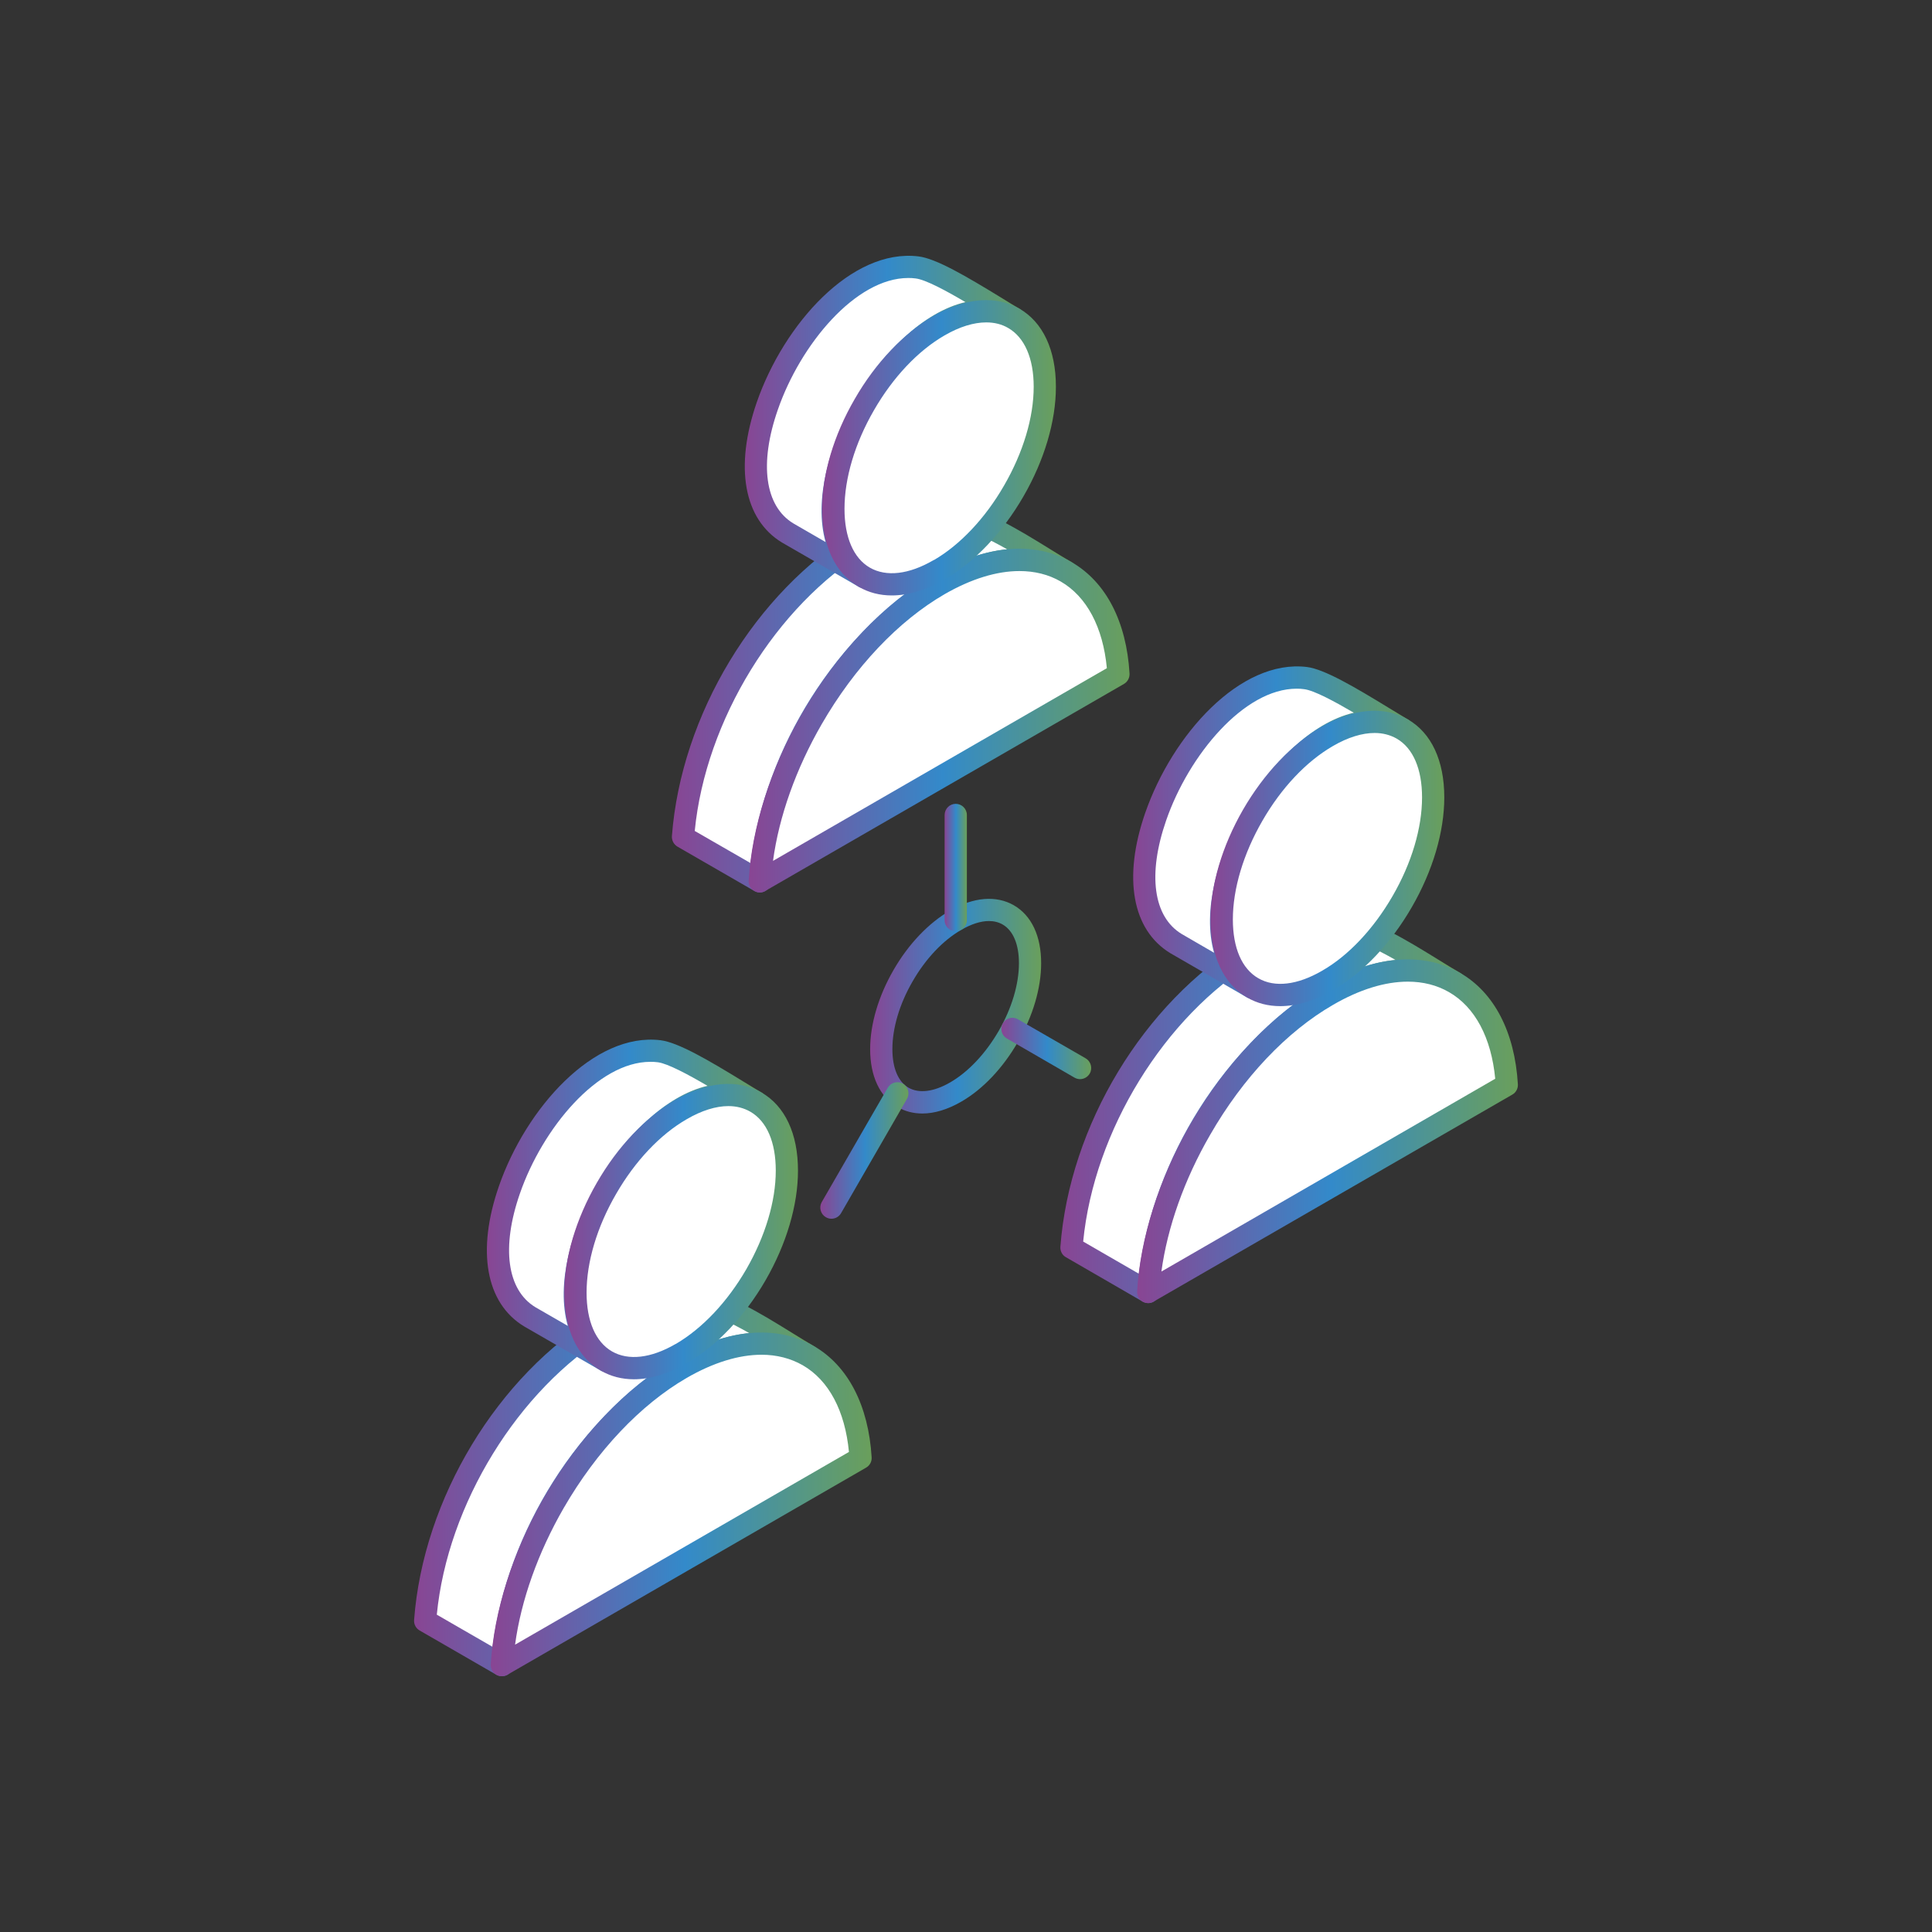
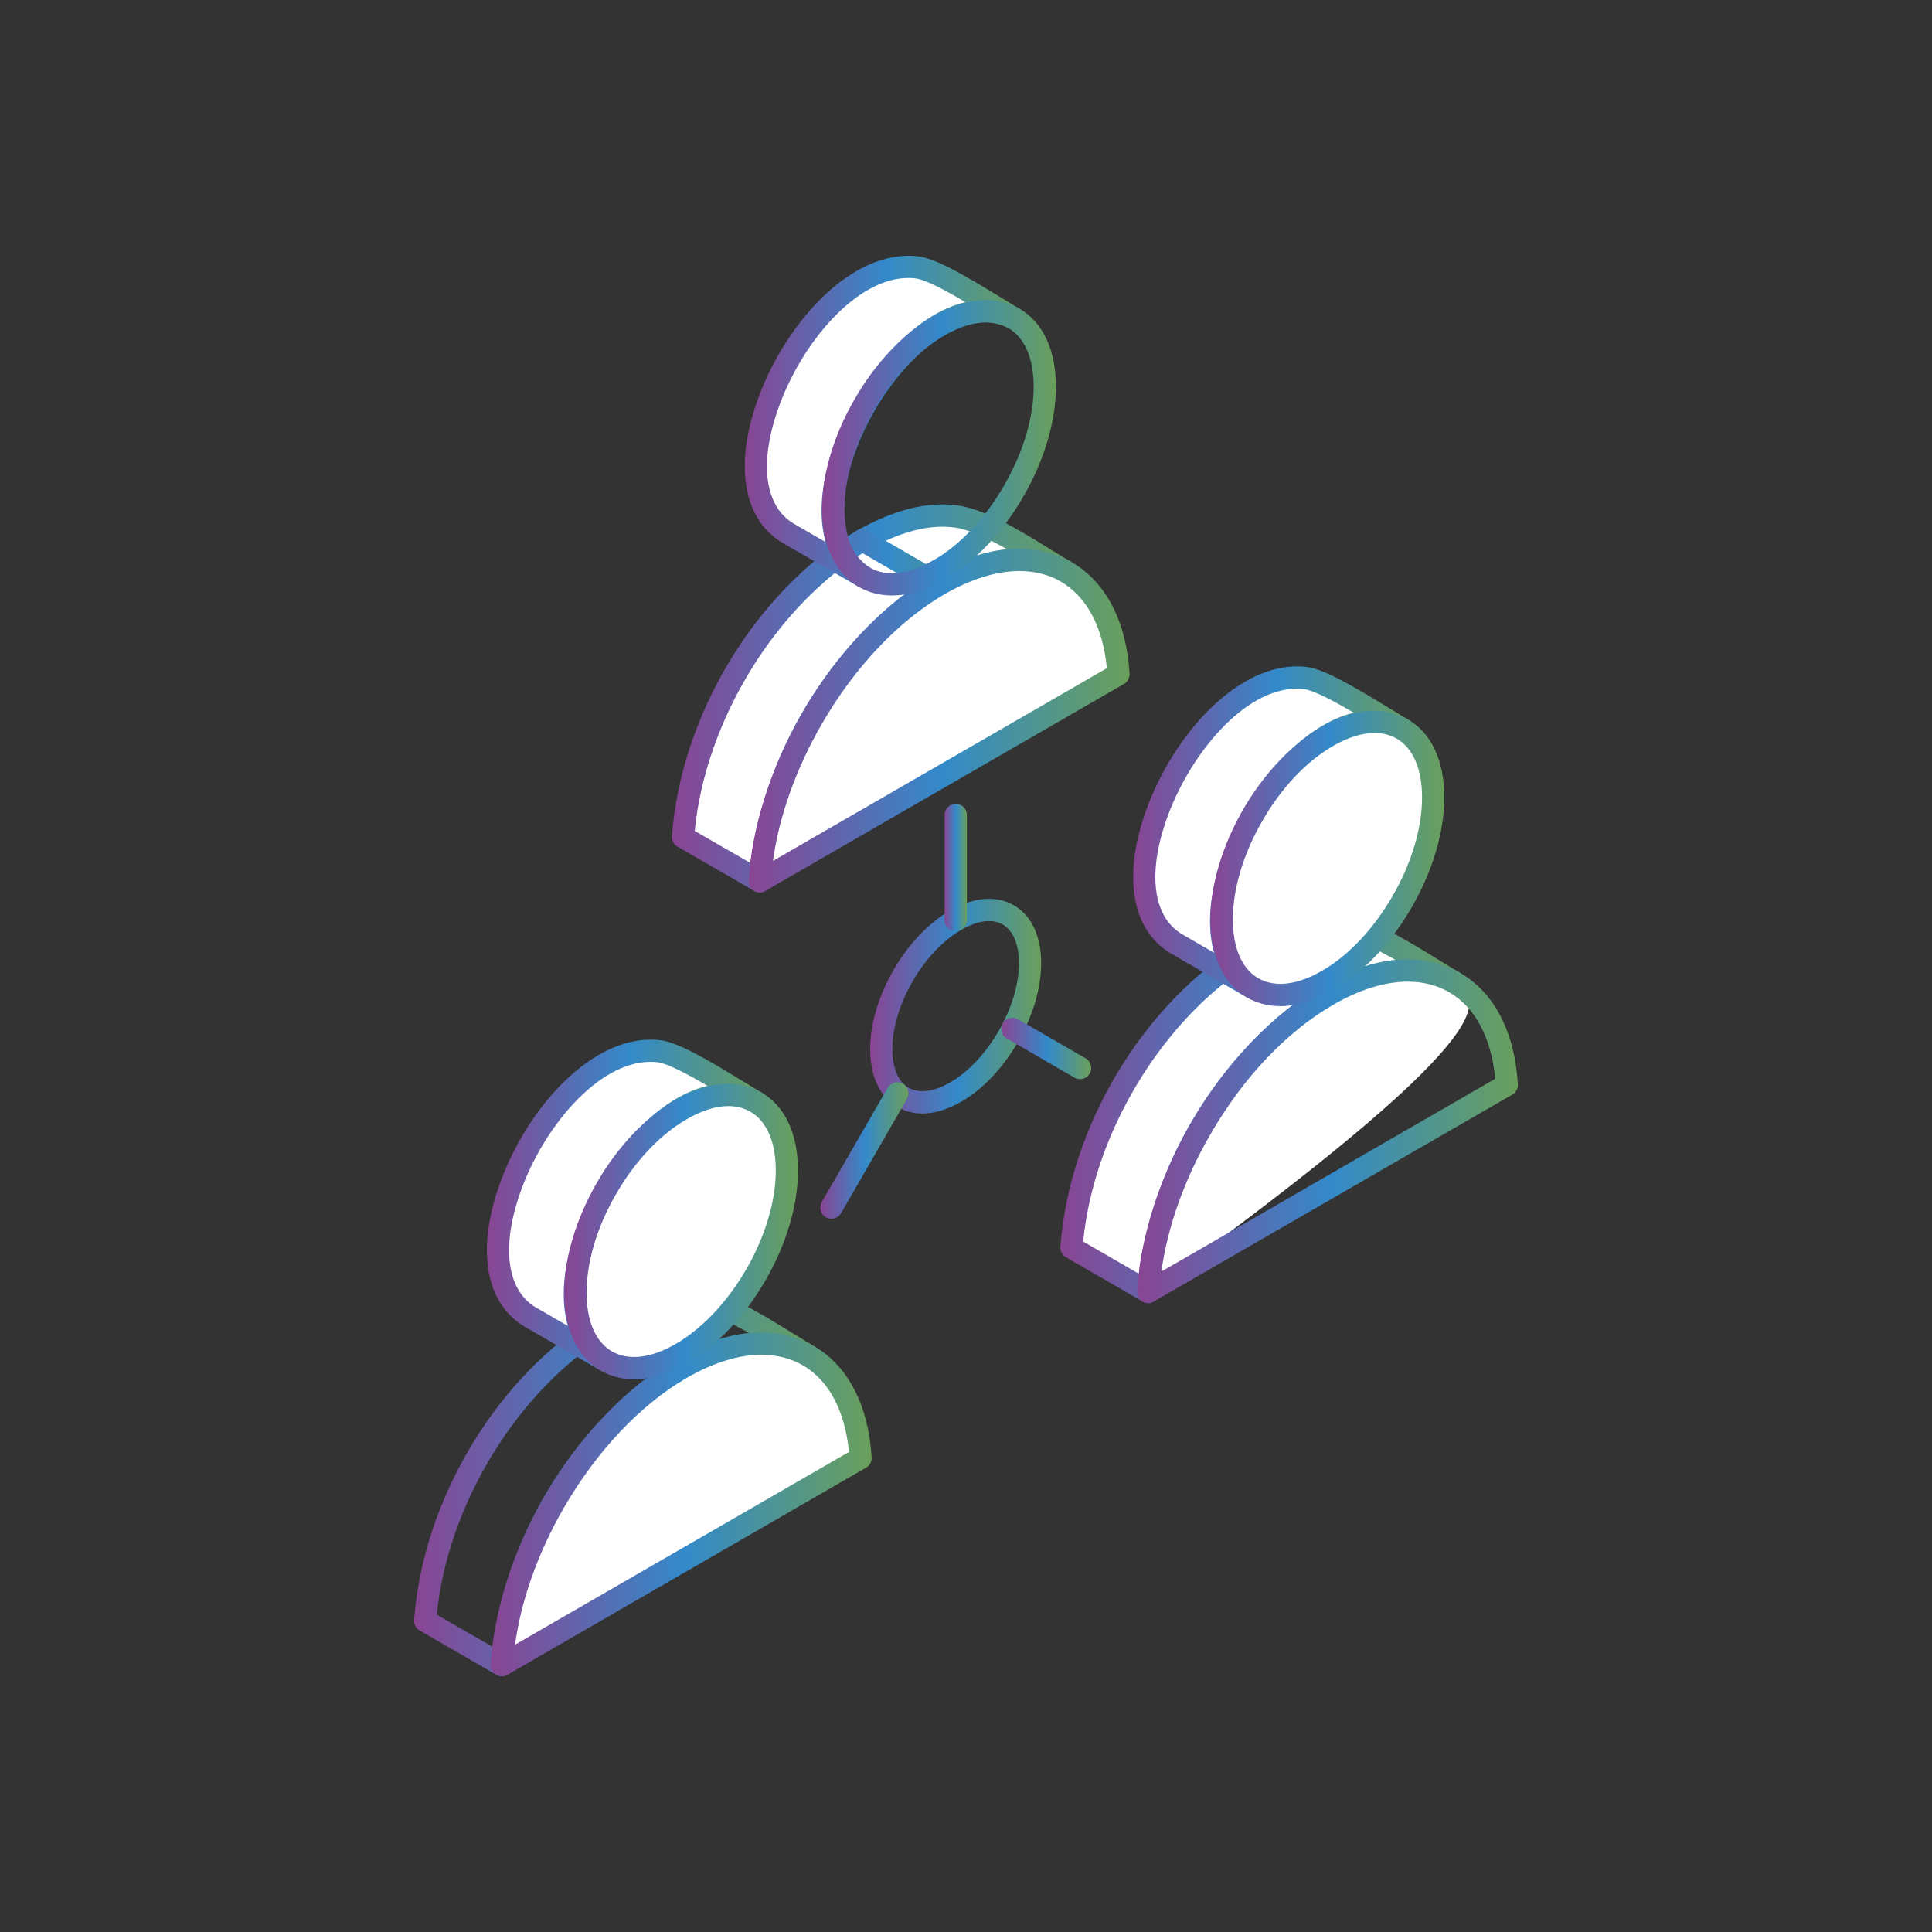
<svg xmlns="http://www.w3.org/2000/svg" version="1.1" x="0px" y="0px" viewBox="0 0 80 80" style="enable-background:new 0 0 80 80;" xml:space="preserve">
  <rect x="0" y="0" width="80" height="80" fill="#333333" stroke="none" />
  <g id="business_x5F_process_3">
    <g>
      <linearGradient id="SVGID_1_" gradientUnits="userSpaceOnUse" x1="36.03" y1="41.664" x2="43.112" y2="41.664">
        <stop offset="0" style="stop-color:#894593" />
        <stop offset="0.51" style="stop-color:#338ACA" />
        <stop offset="0.999" style="stop-color:#6A9F5B" />
        <stop offset="1" style="stop-color:#5F9F55" />
      </linearGradient>
      <path style="fill-rule:evenodd;clip-rule:evenodd;fill:url(#SVGID_1_);" d="M40.949,38.138c-0.341,0-0.73,0.126-1.144,0.365    c-0.756,0.435-1.474,1.191-2.015,2.132c-0.545,0.94-0.838,1.935-0.838,2.806c0,0.78,0.235,1.348,0.67,1.599    c0.435,0.247,1.042,0.172,1.721-0.219l0,0c0.752-0.435,1.465-1.191,2.011-2.132c0.54-0.937,0.838-1.932,0.838-2.806    c0-0.78-0.24-1.348-0.67-1.599C41.353,38.186,41.16,38.138,40.949,38.138L40.949,38.138z M39.569,45.221h0.015H39.569    L39.569,45.221z M38.19,46.108c-0.372,0-0.721-0.091-1.031-0.271c-0.729-0.42-1.128-1.273-1.128-2.395    c0-1.03,0.342-2.191,0.964-3.269c0.619-1.078,1.455-1.955,2.348-2.47c0.971-0.56,1.908-0.635,2.636-0.219    c0.734,0.424,1.133,1.273,1.133,2.399c0,1.03-0.341,2.194-0.964,3.264c-0.619,1.078-1.454,1.96-2.348,2.473l0,0    C39.24,45.942,38.695,46.108,38.19,46.108z" />
      <linearGradient id="SVGID_00000080927803968687000490000001514401618495372211_" gradientUnits="userSpaceOnUse" x1="41.462" y1="43.414" x2="45.184" y2="43.414">
        <stop offset="0" style="stop-color:#894593" />
        <stop offset="0.51" style="stop-color:#338ACA" />
        <stop offset="0.999" style="stop-color:#6A9F5B" />
        <stop offset="1" style="stop-color:#5F9F55" />
      </linearGradient>
      <path style="fill-rule:evenodd;clip-rule:evenodd;fill:url(#SVGID_00000080927803968687000490000001514401618495372211_);" d="    M44.723,44.685c-0.078,0-0.156-0.021-0.231-0.063l-2.798-1.619c-0.219-0.125-0.298-0.407-0.169-0.627    c0.126-0.223,0.408-0.298,0.628-0.168l2.802,1.615c0.219,0.128,0.294,0.411,0.168,0.631C45.036,44.601,44.88,44.685,44.723,44.685    z" />
      <linearGradient id="SVGID_00000047044196985326055340000006096069113913609879_" gradientUnits="userSpaceOnUse" x1="33.967" y1="47.639" x2="37.618" y2="47.639">
        <stop offset="0" style="stop-color:#894593" />
        <stop offset="0.51" style="stop-color:#338ACA" />
        <stop offset="0.999" style="stop-color:#6A9F5B" />
        <stop offset="1" style="stop-color:#5F9F55" />
      </linearGradient>
      <path style="fill-rule:evenodd;clip-rule:evenodd;fill:url(#SVGID_00000047044196985326055340000006096069113913609879_);" d="    M34.427,50.465c-0.078,0-0.156-0.021-0.231-0.063c-0.22-0.13-0.294-0.408-0.169-0.627l2.731-4.731    c0.13-0.223,0.409-0.298,0.628-0.172c0.224,0.129,0.297,0.411,0.169,0.631l-2.728,4.731    C34.741,50.383,34.588,50.465,34.427,50.465z" />
      <path style="fill-rule:evenodd;clip-rule:evenodd;fill:#FFFFFF;" d="M38.884,24.206c1.693-0.929,3.457-1.474,5.268-0.526    c-1.317-0.76-3.238-2.132-4.582-2.297c-1.384-0.171-2.677,0.334-3.864,0.985c-4.107,2.493-7.058,7.513-7.424,12.29l3.183,1.835    C31.821,31.719,34.775,26.694,38.884,24.206z" />
      <linearGradient id="SVGID_00000121984692938658344680000006847808284324545191_" gradientUnits="userSpaceOnUse" x1="27.822" y1="28.921" x2="44.609" y2="28.921">
        <stop offset="0" style="stop-color:#894593" />
        <stop offset="0.51" style="stop-color:#338ACA" />
        <stop offset="0.999" style="stop-color:#6A9F5B" />
        <stop offset="1" style="stop-color:#5F9F55" />
      </linearGradient>
      <path style="fill-rule:evenodd;clip-rule:evenodd;fill:url(#SVGID_00000121984692938658344680000006847808284324545191_);" d="    M28.768,34.408l2.308,1.329c0.6-4.777,3.578-9.504,7.568-11.926c0.009-0.004,0.016-0.008,0.019-0.012    c0.874-0.478,1.909-0.948,3.038-1.055c-0.788-0.446-1.579-0.827-2.192-0.905c-1.347-0.165-2.629,0.408-3.581,0.933    C32.135,25.072,29.214,29.831,28.768,34.408L28.768,34.408z M31.464,36.955c-0.082,0-0.161-0.02-0.231-0.063l-3.179-1.834    c-0.153-0.09-0.243-0.259-0.232-0.435c0.381-5.02,3.453-10.104,7.647-12.647c1.094-0.6,2.54-1.255,4.155-1.051    c1.147,0.145,2.574,1.019,3.829,1.795c0.329,0.204,0.642,0.397,0.925,0.561c0.214,0.126,0.293,0.399,0.176,0.624    c-0.126,0.216-0.4,0.301-0.619,0.184c-1.396-0.73-2.834-0.577-4.821,0.513c-3.884,2.363-6.843,7.267-7.192,11.926    c-0.012,0.157-0.106,0.298-0.243,0.372C31.61,36.936,31.535,36.955,31.464,36.955z" />
      <path style="fill-rule:evenodd;clip-rule:evenodd;fill:#FFFFFF;" d="M38.887,24.202l-0.003,0.004l-3.179-1.838h0.004    L38.887,24.202L38.887,24.202z M41.979,13.181c-0.963-0.56-3.124-1.999-4-2.109c-4.32-0.537-9.016,8.787-5.366,10.994l3.178,1.838    C31.793,21.369,37.798,10.985,41.979,13.181L41.979,13.181z" />
      <linearGradient id="SVGID_00000023251661839848324670000011987743687636548796_" gradientUnits="userSpaceOnUse" x1="30.84" y1="17.629" x2="42.44" y2="17.629">
        <stop offset="0" style="stop-color:#894593" />
        <stop offset="0.51" style="stop-color:#338ACA" />
        <stop offset="0.999" style="stop-color:#6A9F5B" />
        <stop offset="1" style="stop-color:#5F9F55" />
      </linearGradient>
      <path style="fill-rule:evenodd;clip-rule:evenodd;fill:url(#SVGID_00000023251661839848324670000011987743687636548796_);" d="    M37.61,11.511c-2.176,0-4.465,2.747-5.402,5.455c-0.779,2.234-0.536,3.993,0.643,4.707l1.336,0.772    c-0.49-1.724,0.141-4.028,1.231-5.91c1.098-1.901,2.799-3.614,4.558-4.025c-0.796-0.472-1.65-0.93-2.057-0.98    C37.818,11.515,37.711,11.511,37.61,11.511L37.61,11.511z M35.791,24.362c-0.081,0-0.159-0.019-0.231-0.063l-3.179-1.834    c-1.587-0.96-1.971-3.128-1.046-5.805c1.124-3.241,3.93-6.381,6.698-6.043c0.729,0.087,1.975,0.822,3.413,1.701    c0.294,0.181,0.556,0.345,0.76,0.462c0.219,0.126,0.297,0.4,0.176,0.624c-0.121,0.22-0.399,0.298-0.615,0.184    c-1.806-0.945-4.157,1-5.549,3.41c-1.396,2.411-1.906,5.421-0.184,6.514c0.21,0.137,0.278,0.416,0.149,0.627    C36.096,24.284,35.945,24.362,35.791,24.362L35.791,24.362z M38.884,24.665c-0.079,0-0.157-0.02-0.231-0.063l-3.175-1.835    c-0.15-0.081-0.24-0.243-0.232-0.411c0.004-0.169,0.102-0.325,0.255-0.399c0.138-0.072,0.306-0.067,0.439,0.011l3.175,1.835    c0.141,0.078,0.228,0.227,0.234,0.384c0.004,0.156-0.074,0.313-0.207,0.396l-0.004,0.004    C39.064,24.637,38.974,24.665,38.884,24.665z" />
      <path style="fill-rule:evenodd;clip-rule:evenodd;fill:#FFFFFF;" d="M44.151,23.68c-1.403-0.81-3.285-0.623-5.268,0.526    c-2.054,1.183-3.912,3.222-5.26,5.55c-1.234,2.139-2.038,4.527-2.159,6.737l14.845-8.571    C46.188,25.853,45.385,24.394,44.151,23.68z" />
      <linearGradient id="SVGID_00000094607078897878938220000007760580164421924508_" gradientUnits="userSpaceOnUse" x1="31" y1="29.838" x2="46.773" y2="29.838">
        <stop offset="0" style="stop-color:#894593" />
        <stop offset="0.51" style="stop-color:#338ACA" />
        <stop offset="0.999" style="stop-color:#6A9F5B" />
        <stop offset="1" style="stop-color:#5F9F55" />
      </linearGradient>
      <path style="fill-rule:evenodd;clip-rule:evenodd;fill:url(#SVGID_00000094607078897878938220000007760580164421924508_);" d="    M42.211,23.646c-0.937,0-1.992,0.322-3.096,0.957c-1.916,1.108-3.728,3.022-5.091,5.385c-1.066,1.846-1.768,3.824-2.015,5.659    l13.824-7.979c-0.161-1.697-0.834-2.967-1.913-3.59l0,0C43.414,23.786,42.838,23.646,42.211,23.646L42.211,23.646z M31.464,36.955    c-0.087,0-0.169-0.024-0.244-0.071c-0.144-0.086-0.231-0.25-0.219-0.42c0.129-2.21,0.919-4.675,2.223-6.936    c1.446-2.505,3.374-4.536,5.428-5.723c2.14-1.234,4.173-1.423,5.726-0.525l0,0c1.414,0.816,2.265,2.453,2.394,4.609    c0.009,0.176-0.079,0.342-0.231,0.431l-14.85,8.571C31.621,36.936,31.542,36.955,31.464,36.955z" />
-       <path style="fill-rule:evenodd;clip-rule:evenodd;fill:#FFFFFF;" d="M38.884,23.594h0.003c1.207-0.698,2.301-1.897,3.092-3.266    l0,0c0.793-1.371,1.282-2.918,1.282-4.314c0-1.395-0.489-2.38-1.282-2.834c-0.791-0.459-1.888-0.392-3.095,0.306    c-1.207,0.698-2.302,1.897-3.093,3.269c-0.791,1.372-1.285,2.92-1.285,4.315c0,1.39,0.495,2.375,1.285,2.834    C36.582,24.359,37.677,24.296,38.884,23.594z" />
      <linearGradient id="SVGID_00000002357113142511356310000000953497508778039739_" gradientUnits="userSpaceOnUse" x1="34.043" y1="18.541" x2="43.724" y2="18.541">
        <stop offset="0" style="stop-color:#894593" />
        <stop offset="0.51" style="stop-color:#338ACA" />
        <stop offset="0.999" style="stop-color:#6A9F5B" />
        <stop offset="1" style="stop-color:#5F9F55" />
      </linearGradient>
      <path style="fill-rule:evenodd;clip-rule:evenodd;fill:url(#SVGID_00000002357113142511356310000000953497508778039739_);" d="    M40.838,13.35c-0.519,0-1.104,0.179-1.723,0.537c-1.101,0.634-2.141,1.736-2.924,3.096c-0.792,1.367-1.222,2.818-1.222,4.088    c0,1.176,0.372,2.041,1.05,2.434c0.682,0.392,1.618,0.282,2.634-0.309c0.007-0.004,0.015-0.009,0.027-0.012h0.003    c1.07-0.624,2.113-1.721,2.896-3.084c0.789-1.364,1.224-2.815,1.224-4.084c0-1.18-0.377-2.042-1.055-2.434    C41.482,13.425,41.176,13.35,40.838,13.35L40.838,13.35z M36.928,24.656c-0.494,0-0.957-0.117-1.369-0.357    c-0.975-0.56-1.516-1.708-1.516-3.229c0-1.431,0.478-3.047,1.348-4.546c0.862-1.501,2.023-2.72,3.261-3.438    c1.32-0.759,2.582-0.866,3.558-0.306c0.975,0.561,1.513,1.714,1.513,3.234c0,1.431-0.478,3.041-1.345,4.542    c-0.87,1.505-2.026,2.724-3.261,3.438h-0.003C38.351,24.433,37.61,24.656,36.928,24.656z" />
      <linearGradient id="SVGID_00000112609876289257614140000015234365157482084278_" gradientUnits="userSpaceOnUse" x1="39.115" y1="35.924" x2="40.035" y2="35.924">
        <stop offset="0" style="stop-color:#894593" />
        <stop offset="0.51" style="stop-color:#338ACA" />
        <stop offset="0.999" style="stop-color:#6A9F5B" />
        <stop offset="1" style="stop-color:#5F9F55" />
      </linearGradient>
      <path style="fill-rule:evenodd;clip-rule:evenodd;fill:url(#SVGID_00000112609876289257614140000015234365157482084278_);" d="    M39.574,38.562c-0.255,0-0.459-0.204-0.459-0.459v-4.355c0-0.255,0.204-0.463,0.459-0.463c0.255,0,0.462,0.208,0.462,0.463v4.355    C40.036,38.358,39.828,38.562,39.574,38.562z" />
-       <path style="fill-rule:evenodd;clip-rule:evenodd;fill:#FFFFFF;" d="M28.206,56.657c1.691-0.925,3.454-1.469,5.264-0.525    c-1.317-0.756-3.237-2.128-4.581-2.296c-1.384-0.172-2.674,0.337-3.861,0.988c-4.107,2.492-7.063,7.513-7.423,12.29l3.178,1.834    C21.14,64.174,24.1,59.15,28.206,56.657z" />
      <linearGradient id="SVGID_00000049922913806588946510000006181626281054204822_" gradientUnits="userSpaceOnUse" x1="17.145" y1="61.375" x2="33.931" y2="61.375">
        <stop offset="0" style="stop-color:#894593" />
        <stop offset="0.51" style="stop-color:#338ACA" />
        <stop offset="0.999" style="stop-color:#6A9F5B" />
        <stop offset="1" style="stop-color:#5F9F55" />
      </linearGradient>
      <path style="fill-rule:evenodd;clip-rule:evenodd;fill:url(#SVGID_00000049922913806588946510000006181626281054204822_);" d="    M18.087,66.86l2.309,1.332c0.6-4.781,3.578-9.503,7.571-11.926l0.019-0.012c0.871-0.478,1.904-0.948,3.038-1.054    c-0.787-0.447-1.579-0.827-2.191-0.904c-1.36-0.174-2.63,0.411-3.587,0.933C21.458,57.532,18.534,62.286,18.087,66.86    L18.087,66.86z M20.784,69.407c-0.081,0-0.161-0.019-0.231-0.058l-3.178-1.835c-0.153-0.089-0.243-0.258-0.228-0.435    c0.375-5.02,3.449-10.104,7.642-12.647c1.094-0.604,2.529-1.255,4.155-1.051c1.148,0.142,2.57,1.015,3.825,1.792    c0.333,0.204,0.646,0.399,0.928,0.565c0.22,0.125,0.298,0.399,0.177,0.619c-0.121,0.219-0.399,0.3-0.615,0.188    c-1.391-0.729-2.834-0.576-4.821,0.513c-3.888,2.363-6.847,7.262-7.196,11.927c-0.012,0.156-0.105,0.297-0.243,0.372    C20.929,69.391,20.854,69.407,20.784,69.407z" />
      <path style="fill-rule:evenodd;clip-rule:evenodd;fill:#FFFFFF;" d="M28.206,56.657h-0.003l-3.175-1.833V54.82L28.206,56.657    L28.206,56.657z M31.301,45.633c-0.965-0.556-3.125-1.995-4.003-2.104c-4.314-0.538-9.014,8.787-5.364,10.993l3.178,1.835    C21.112,53.824,27.117,43.442,31.301,45.633L31.301,45.633z" />
      <linearGradient id="SVGID_00000088846462341901197260000004751069480168545459_" gradientUnits="userSpaceOnUse" x1="20.161" y1="50.085" x2="31.761" y2="50.085">
        <stop offset="0" style="stop-color:#894593" />
        <stop offset="0.51" style="stop-color:#338ACA" />
        <stop offset="0.999" style="stop-color:#6A9F5B" />
        <stop offset="1" style="stop-color:#5F9F55" />
      </linearGradient>
      <path style="fill-rule:evenodd;clip-rule:evenodd;fill:url(#SVGID_00000088846462341901197260000004751069480168545459_);" d="    M26.93,43.968c-2.176,0-4.464,2.746-5.401,5.451c-0.777,2.233-0.537,3.998,0.643,4.711l1.341,0.772    c-0.495-1.726,0.137-4.029,1.225-5.911c1.099-1.9,2.799-3.618,4.558-4.029c-0.796-0.466-1.65-0.925-2.056-0.976    C27.137,43.971,27.031,43.968,26.93,43.968L26.93,43.968z M25.111,56.819c-0.078,0-0.161-0.019-0.231-0.063l-3.179-1.834    c-1.588-0.961-1.972-3.128-1.042-5.806c1.125-3.241,3.939-6.379,6.694-6.042c0.729,0.09,1.979,0.822,3.414,1.701    c0.294,0.18,0.556,0.341,0.764,0.462c0.219,0.126,0.294,0.4,0.174,0.624c-0.118,0.215-0.4,0.297-0.616,0.184    c-1.807-0.95-4.163,0.999-5.55,3.409c-1.396,2.411-1.904,5.421-0.181,6.515c0.213,0.137,0.275,0.414,0.145,0.63    C25.417,56.741,25.264,56.819,25.111,56.819L25.111,56.819z M28.203,57.12c-0.078,0-0.156-0.023-0.231-0.063l-3.175-1.834    c-0.133-0.079-0.219-0.22-0.231-0.372c-0.009-0.153,0.062-0.303,0.184-0.396c0.149-0.11,0.351-0.126,0.51-0.031l3.178,1.833    c0.137,0.08,0.223,0.225,0.231,0.385c0.004,0.157-0.075,0.309-0.207,0.396l-0.004,0.004C28.384,57.092,28.293,57.12,28.203,57.12z    " />
      <path style="fill-rule:evenodd;clip-rule:evenodd;fill:#FFFFFF;" d="M33.471,56.132c-1.403-0.807-3.284-0.619-5.268,0.525    c-2.054,1.188-3.911,3.227-5.259,5.555c-1.235,2.139-2.035,4.526-2.16,6.736l14.851-8.575    C35.51,58.308,34.706,56.846,33.471,56.132z" />
      <linearGradient id="SVGID_00000052808502630006374980000000417951297150778760_" gradientUnits="userSpaceOnUse" x1="20.321" y1="62.292" x2="36.094" y2="62.292">
        <stop offset="0" style="stop-color:#894593" />
        <stop offset="0.51" style="stop-color:#338ACA" />
        <stop offset="0.999" style="stop-color:#6A9F5B" />
        <stop offset="1" style="stop-color:#5F9F55" />
      </linearGradient>
      <path style="fill-rule:evenodd;clip-rule:evenodd;fill:url(#SVGID_00000052808502630006374980000000417951297150778760_);" d="    M31.535,56.097c-0.94,0-1.995,0.321-3.101,0.96c-1.916,1.11-3.723,3.022-5.091,5.385c-1.066,1.847-1.768,3.825-2.015,5.66    l13.825-7.98c-0.162-1.702-0.835-2.968-1.913-3.59C32.738,56.246,32.162,56.097,31.535,56.097L31.535,56.097z M20.784,69.407    c-0.086,0-0.168-0.019-0.242-0.066c-0.145-0.09-0.228-0.252-0.22-0.42c0.126-2.206,0.918-4.671,2.222-6.941    c1.446-2.5,3.374-4.53,5.428-5.718c2.14-1.235,4.173-1.423,5.725-0.525h0.004c1.411,0.815,2.261,2.453,2.392,4.608    c0.011,0.176-0.079,0.34-0.228,0.426l-14.854,8.577C20.941,69.388,20.862,69.407,20.784,69.407z" />
      <path style="fill-rule:evenodd;clip-rule:evenodd;fill:#FFFFFF;" d="M28.203,56.051h0.009c1.203-0.698,2.296-1.898,3.089-3.266    l0,0c0.795-1.372,1.28-2.92,1.28-4.314c0-1.397-0.489-2.379-1.28-2.838c-0.793-0.454-1.886-0.388-3.097,0.309    c-1.207,0.697-2.3,1.898-3.092,3.27c-0.792,1.371-1.282,2.92-1.282,4.314c0,1.396,0.49,2.375,1.282,2.831    C25.903,56.814,26.996,56.747,28.203,56.051z" />
      <linearGradient id="SVGID_00000093152768383149170920000009548410685856290723_" gradientUnits="userSpaceOnUse" x1="23.367" y1="50.997" x2="33.044" y2="50.997">
        <stop offset="0" style="stop-color:#894593" />
        <stop offset="0.51" style="stop-color:#338ACA" />
        <stop offset="0.999" style="stop-color:#6A9F5B" />
        <stop offset="1" style="stop-color:#5F9F55" />
      </linearGradient>
      <path style="fill-rule:evenodd;clip-rule:evenodd;fill:url(#SVGID_00000093152768383149170920000009548410685856290723_);" d="    M28.203,56.051h0.016H28.203L28.203,56.051z M30.16,45.801c-0.518,0-1.106,0.184-1.721,0.541    c-1.105,0.636-2.143,1.736-2.927,3.096c-0.792,1.364-1.223,2.813-1.223,4.088c0,1.176,0.373,2.042,1.054,2.434    c0.675,0.388,1.611,0.286,2.633-0.309v0.004c1.118-0.655,2.144-1.749,2.928-3.101c0.784-1.363,1.219-2.81,1.219-4.083    c0-1.181-0.373-2.046-1.054-2.438C30.802,45.88,30.497,45.801,30.16,45.801L30.16,45.801z M26.248,57.113    c-0.494,0-0.957-0.118-1.368-0.357c-0.976-0.561-1.513-1.709-1.513-3.23c0-1.431,0.478-3.045,1.344-4.546    c0.862-1.501,2.023-2.72,3.264-3.437c1.318-0.76,2.579-0.87,3.555-0.306c0.976,0.561,1.513,1.708,1.513,3.234    c0,1.43-0.478,3.044-1.345,4.546c-0.866,1.497-2.023,2.715-3.256,3.429l-0.009,0.003C27.675,56.888,26.93,57.113,26.248,57.113z" />
      <path style="fill-rule:evenodd;clip-rule:evenodd;fill:#FFFFFF;" d="M54.968,41.208c1.69-0.929,3.458-1.473,5.265-0.525    c-1.317-0.76-3.234-2.129-4.582-2.297c-1.383-0.172-2.672,0.337-3.86,0.984c-4.108,2.493-7.063,7.517-7.423,12.295l3.178,1.835    C47.906,48.721,50.862,43.7,54.968,41.208z" />
      <linearGradient id="SVGID_00000172424794383645205530000009964144844087030670_" gradientUnits="userSpaceOnUse" x1="43.907" y1="45.924" x2="60.693" y2="45.924">
        <stop offset="0" style="stop-color:#894593" />
        <stop offset="0.51" style="stop-color:#338ACA" />
        <stop offset="0.999" style="stop-color:#6A9F5B" />
        <stop offset="1" style="stop-color:#5F9F55" />
      </linearGradient>
      <path style="fill-rule:evenodd;clip-rule:evenodd;fill:url(#SVGID_00000172424794383645205530000009964144844087030670_);" d="    M44.852,51.41l2.305,1.332c0.604-4.781,3.579-9.508,7.572-11.93c0.009-0.003,0.012-0.008,0.02-0.008    c0.87-0.478,1.906-0.953,3.038-1.054c-0.789-0.45-1.58-0.831-2.191-0.906c-1.364-0.169-2.63,0.408-3.583,0.933    C48.22,42.078,45.299,46.832,44.852,51.41L44.852,51.41z M47.545,53.958c-0.082,0-0.157-0.021-0.232-0.063l-3.173-1.835    c-0.157-0.086-0.243-0.255-0.232-0.431c0.376-5.02,3.45-10.104,7.643-12.651c1.093-0.6,2.525-1.25,4.158-1.05    c1.15,0.144,2.572,1.023,3.826,1.795c0.329,0.203,0.643,0.399,0.928,0.563c0.216,0.123,0.294,0.4,0.172,0.619    c-0.117,0.221-0.4,0.303-0.616,0.184c-1.39-0.724-2.83-0.572-4.82,0.514c-3.885,2.364-6.844,7.265-7.196,11.927    c-0.012,0.161-0.106,0.297-0.243,0.375C47.69,53.943,47.619,53.958,47.545,53.958z" />
      <path style="fill-rule:evenodd;clip-rule:evenodd;fill:#FFFFFF;" d="M54.972,41.204l-0.004,0.003l-3.178-1.834l0.003-0.004    L54.972,41.204L54.972,41.204z M58.06,30.183c-0.963-0.556-3.118-1.996-4.001-2.105c-4.315-0.537-9.01,8.787-5.366,10.994    l3.179,1.833C47.875,38.369,53.879,27.992,58.06,30.183L58.06,30.183z" />
      <linearGradient id="SVGID_00000065770200384835211650000015657698797900466049_" gradientUnits="userSpaceOnUse" x1="46.923" y1="34.633" x2="58.524" y2="34.633">
        <stop offset="0" style="stop-color:#894593" />
        <stop offset="0.51" style="stop-color:#338ACA" />
        <stop offset="0.999" style="stop-color:#6A9F5B" />
        <stop offset="1" style="stop-color:#5F9F55" />
      </linearGradient>
      <path style="fill-rule:evenodd;clip-rule:evenodd;fill:url(#SVGID_00000065770200384835211650000015657698797900466049_);" d="    M53.691,28.517c-2.176,0-4.465,2.747-5.402,5.452c-0.775,2.233-0.536,3.993,0.643,4.706l1.341,0.777    c-0.494-1.724,0.141-4.029,1.23-5.91c1.099-1.901,2.799-3.618,4.555-4.03c-0.795-0.465-1.651-0.928-2.058-0.975    C53.898,28.521,53.796,28.517,53.691,28.517L53.691,28.517z M51.871,41.368c-0.078,0-0.156-0.023-0.231-0.063l-3.174-1.833    c-1.588-0.962-1.975-3.129-1.047-5.806c1.125-3.245,3.943-6.385,6.699-6.047c0.723,0.09,1.974,0.827,3.409,1.705    c0.294,0.177,0.556,0.34,0.765,0.463c0.22,0.121,0.294,0.399,0.177,0.618c-0.123,0.22-0.4,0.299-0.619,0.189    c-1.799-0.945-4.158,0.999-5.55,3.407c-1.391,2.41-1.901,5.424-0.181,6.517c0.213,0.134,0.279,0.412,0.145,0.627    C52.177,41.286,52.029,41.368,51.871,41.368L51.871,41.368z M54.968,41.671c-0.082,0-0.161-0.024-0.23-0.063l-3.179-1.838    c-0.146-0.082-0.235-0.243-0.232-0.412c0.004-0.168,0.103-0.321,0.256-0.395c0.14-0.072,0.305-0.067,0.438,0.007l3.179,1.834    c0.137,0.082,0.227,0.228,0.231,0.385c0.004,0.159-0.07,0.312-0.204,0.399l-0.004,0.003    C55.144,41.643,55.054,41.671,54.968,41.671z" />
-       <path style="fill-rule:evenodd;clip-rule:evenodd;fill:#FFFFFF;" d="M60.232,40.683c-1.4-0.807-3.285-0.619-5.265,0.525    c-2.053,1.188-3.915,3.221-5.259,5.554c-1.235,2.139-2.039,4.527-2.164,6.737l14.851-8.575    C62.27,42.858,61.471,41.395,60.232,40.683z" />
+       <path style="fill-rule:evenodd;clip-rule:evenodd;fill:#FFFFFF;" d="M60.232,40.683c-1.4-0.807-3.285-0.619-5.265,0.525    c-2.053,1.188-3.915,3.221-5.259,5.554c-1.235,2.139-2.039,4.527-2.164,6.737C62.27,42.858,61.471,41.395,60.232,40.683z" />
      <linearGradient id="SVGID_00000085236189505263175700000017108782905860435100_" gradientUnits="userSpaceOnUse" x1="47.086" y1="46.842" x2="62.855" y2="46.842">
        <stop offset="0" style="stop-color:#894593" />
        <stop offset="0.51" style="stop-color:#338ACA" />
        <stop offset="0.999" style="stop-color:#6A9F5B" />
        <stop offset="1" style="stop-color:#5F9F55" />
      </linearGradient>
      <path style="fill-rule:evenodd;clip-rule:evenodd;fill:url(#SVGID_00000085236189505263175700000017108782905860435100_);" d="    M58.296,40.648c-0.941,0-1.996,0.321-3.096,0.96c-1.921,1.108-3.732,3.017-5.092,5.385c-1.069,1.846-1.767,3.825-2.017,5.659    l13.823-7.983c-0.161-1.697-0.834-2.967-1.912-3.586l0,0C59.499,40.792,58.923,40.648,58.296,40.648L58.296,40.648z     M47.545,53.958c-0.086,0-0.169-0.024-0.244-0.067c-0.144-0.09-0.227-0.25-0.214-0.42c0.125-2.21,0.912-4.671,2.221-6.941    c1.447-2.499,3.371-4.533,5.429-5.721c2.139-1.235,4.178-1.42,5.725-0.523c1.411,0.812,2.261,2.451,2.39,4.61    c0.012,0.172-0.077,0.341-0.227,0.427l-14.851,8.571C47.701,53.937,47.623,53.958,47.545,53.958z" />
      <path style="fill-rule:evenodd;clip-rule:evenodd;fill:#FFFFFF;" d="M54.968,40.6l0.004-0.004    c1.207-0.697,2.297-1.893,3.088-3.261h0.005c0.791-1.371,1.281-2.918,1.281-4.319c0-1.395-0.49-2.374-1.286-2.833    c-0.791-0.459-1.885-0.388-3.092,0.306c-1.21,0.702-2.305,1.896-3.096,3.268c-0.791,1.373-1.281,2.921-1.281,4.315    c0,1.395,0.49,2.375,1.281,2.833C52.663,41.365,53.757,41.299,54.968,40.6z" />
      <linearGradient id="SVGID_00000117660839289471161640000000899791775995700892_" gradientUnits="userSpaceOnUse" x1="50.127" y1="35.546" x2="59.805" y2="35.546">
        <stop offset="0" style="stop-color:#894593" />
        <stop offset="0.51" style="stop-color:#338ACA" />
        <stop offset="0.999" style="stop-color:#6A9F5B" />
        <stop offset="1" style="stop-color:#5F9F55" />
      </linearGradient>
      <path style="fill-rule:evenodd;clip-rule:evenodd;fill:url(#SVGID_00000117660839289471161640000000899791775995700892_);" d="    M56.92,30.351c-0.517,0-1.105,0.18-1.72,0.537c-1.102,0.635-2.144,1.736-2.928,3.101c-0.787,1.363-1.222,2.814-1.222,4.083    c0,1.18,0.372,2.042,1.054,2.435c0.681,0.395,1.615,0.282,2.634-0.306c0.008-0.004,0.014-0.012,0.023-0.012l0.003-0.004    c1.075-0.619,2.113-1.72,2.901-3.084c0.787-1.36,1.219-2.81,1.219-4.084c0-1.176-0.372-2.041-1.051-2.433    C57.562,30.43,57.256,30.351,56.92,30.351L56.92,30.351z M53.012,41.662c-0.497,0-0.96-0.117-1.372-0.357    c-0.975-0.564-1.513-1.713-1.513-3.233c0-1.426,0.478-3.041,1.345-4.546c0.865-1.497,2.026-2.72,3.265-3.437    c1.317-0.761,2.581-0.865,3.559-0.301c0.975,0.56,1.509,1.709,1.509,3.229c0,1.432-0.478,3.045-1.345,4.546    c-0.866,1.501-2.022,2.72-3.257,3.434L55.2,41C54.435,41.44,53.691,41.662,53.012,41.662z" />
    </g>
  </g>
  <g id="Layer_1">
</g>
</svg>